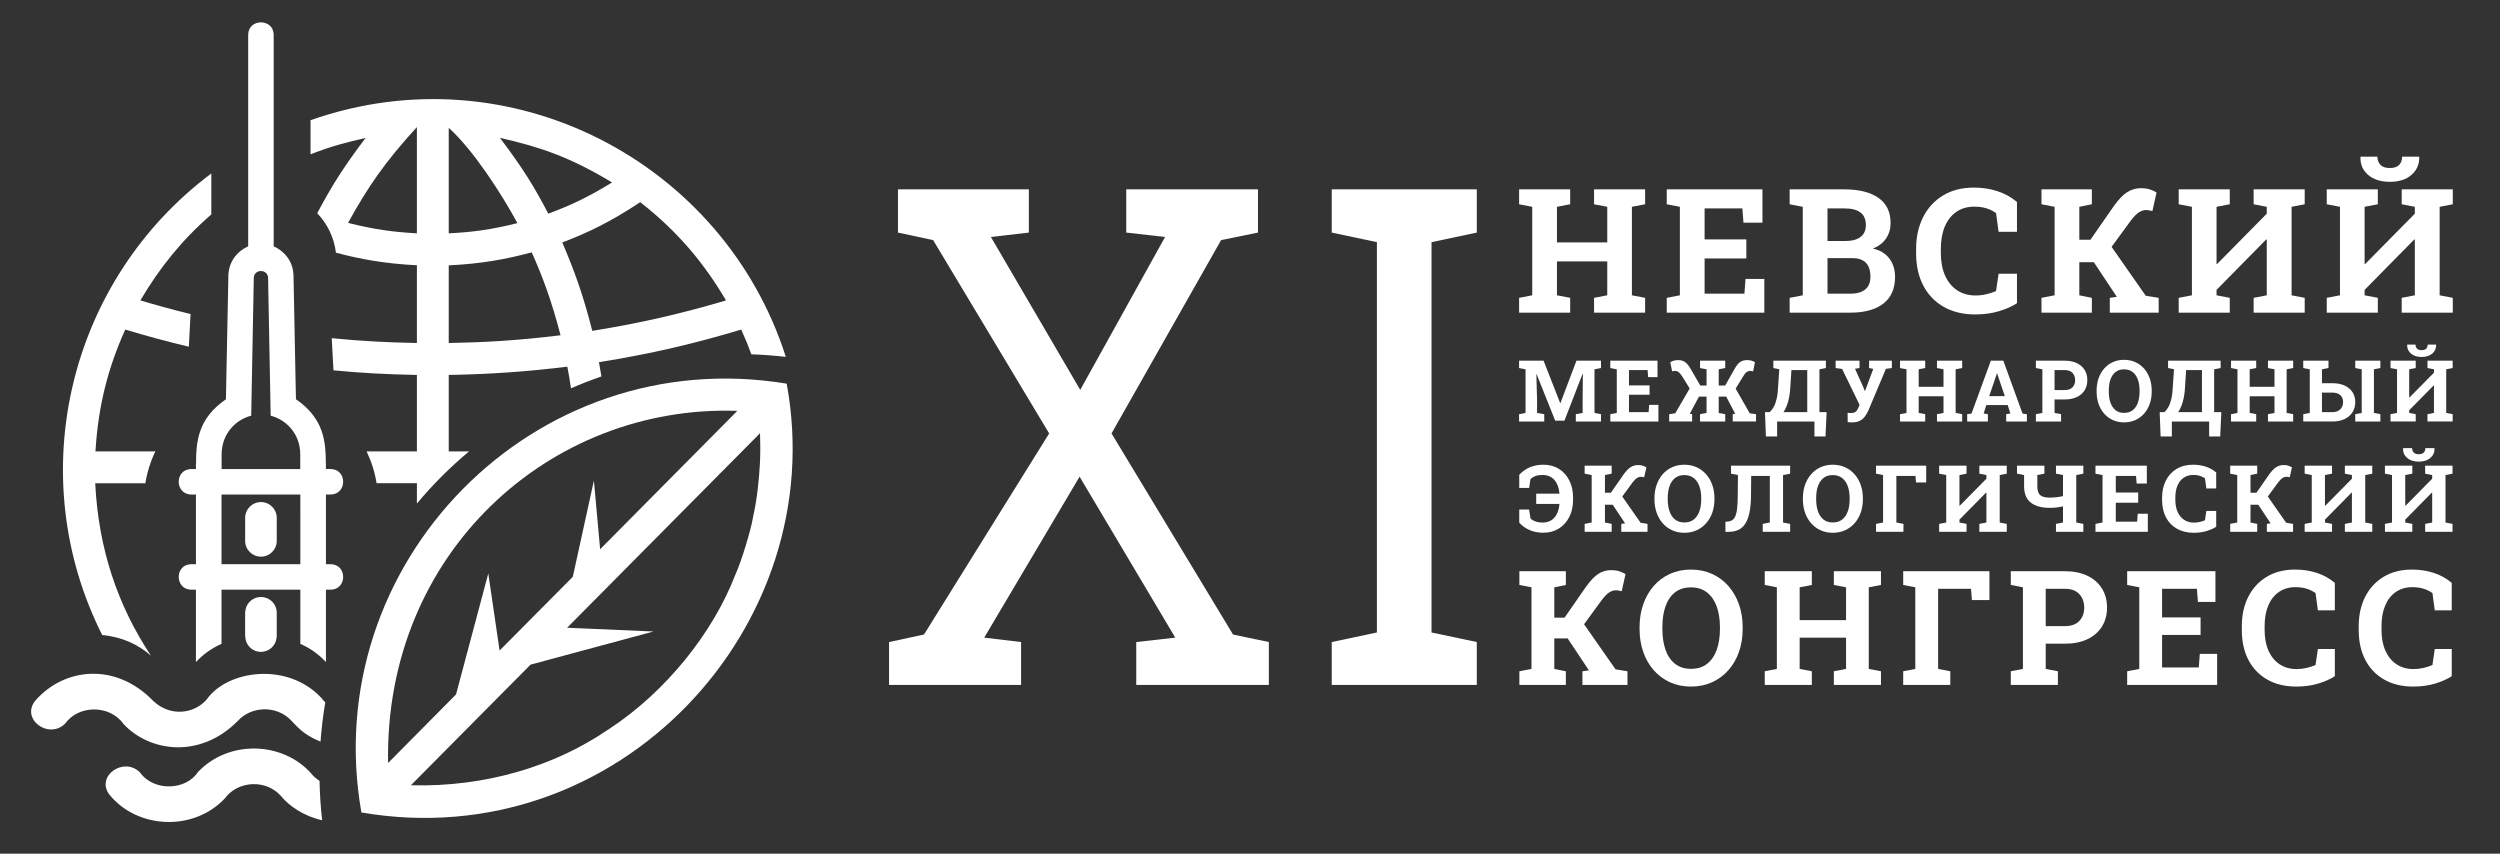
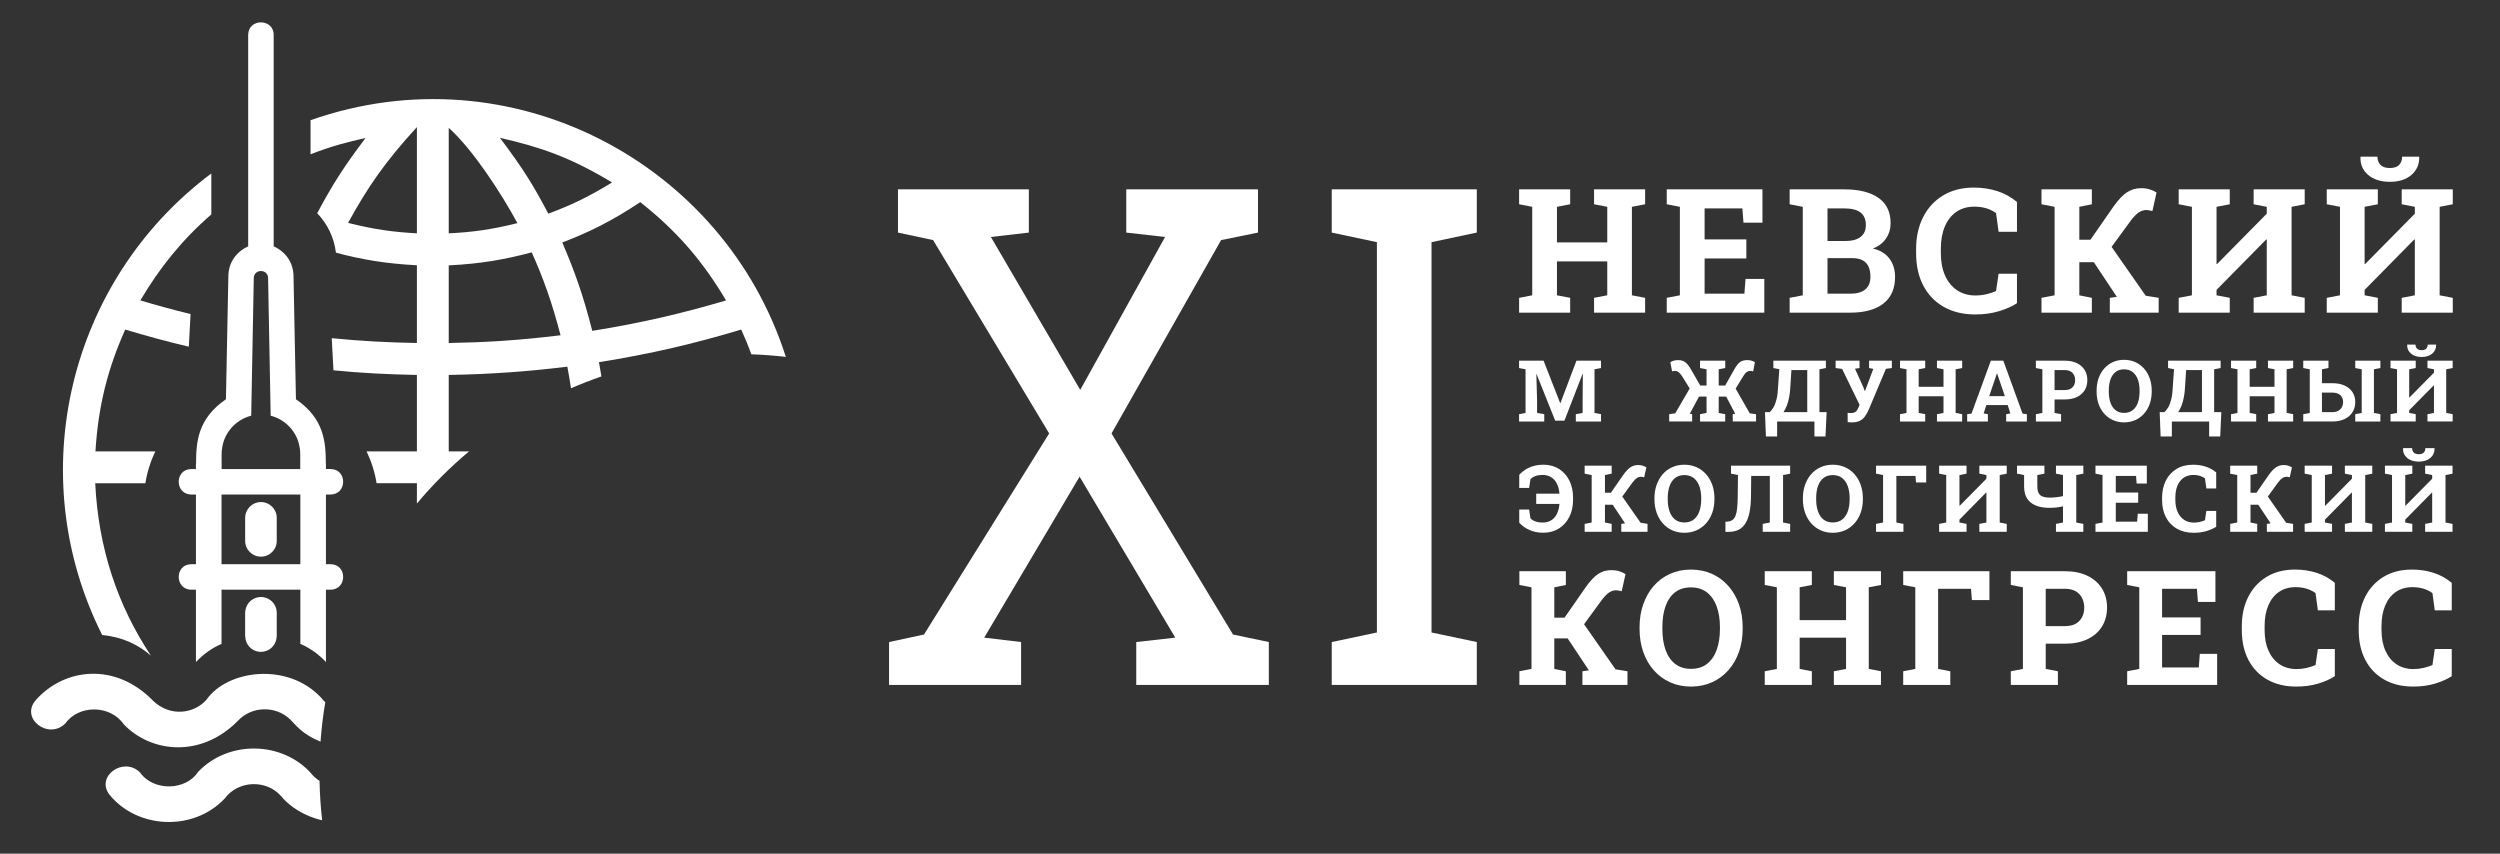
<svg xmlns="http://www.w3.org/2000/svg" viewBox="0 0 309.92 105.827" height="105.827" width="309.92" xml:space="preserve" id="svg2" version="1.1">
  <rect x="0" y="0" width="309.92" height="105.827" fill="#333333" stroke="none" />
  <defs id="defs6" />
  <g transform="matrix(1.333,0,0,-1.333,0,105.827)" id="g10">
    <g transform="scale(0.1)" id="g12">
      <path id="path14" style="fill:#ffffff;fill-opacity:1;fill-rule:nonzero;stroke:none" d="m 140.352,184.137 c -30.981,46.707 -48.805,99.586 -51.805,160.336 h 46.641 c 1.628,10.261 4.746,20.211 9.296,29.652 H 88.762 c 2.688,43.426 11.851,77.91 27.715,113.293 19.699,-5.922 38.343,-11.027 59.128,-15.953 l 1.614,30.355 c -18,4.383 -32.153,8.368 -46.692,12.711 17.957,30.352 38.539,56.133 65.996,79.965 v 38.086 C 63.418,532.906 20.293,351.844 95.059,203.309 c 18.613,-1.668 34.015,-9.157 45.293,-19.172" />
      <path id="path16" style="fill:#ffffff;fill-opacity:1;fill-rule:nonzero;stroke:none" d="m 550.813,486.203 c -8.598,33.899 -16.797,56.301 -27.899,82.199 24.699,9.403 46.102,19.903 72.5,37.5 35.699,-28 59.5,-57.097 79.801,-91.398 -39.602,-11.699 -77.102,-20.699 -124.402,-28.301 z M 417.316,474.902 v 72.2 c 30.098,1.503 52.399,5.5 77.2,12.101 10.699,-24 18.597,-45.598 26.797,-77.101 -40.5,-4.899 -69.899,-6.598 -103.997,-7.2 z m 0,200.102 c 22.399,-20.102 48.598,-60.402 63.899,-88.602 -25,-6.199 -42,-8.398 -63.899,-9.5 z m 151.899,-50.801 c -23.102,-14.101 -38.602,-21.301 -59.301,-29 -12.898,24.602 -22.898,41.301 -45,70.5 37.102,-8.398 65.301,-17.898 104.301,-41.5 z m -181.5,-47.301 c -21.699,1.2 -38.801,3.403 -64,9.703 18,32.899 34.301,56.7 64,89.098 z m -98.902,105.2 v -31.7 c 20.402,8 35.101,11.5 51.203,15.2 -19,-25.098 -30.5,-42.598 -45,-70 9.398,-9.797 15.699,-22.5 17.398,-36.7 23.801,-6.3 45.899,-10.199 75.301,-11.699 v -72.301 c -26.699,0.5 -51.402,1.703 -79.199,4.5 l 1.597,-29.898 c 26.2,-2.602 51.301,-3.801 77.602,-4.301 v -71.098 h -46.801 c 4.5,-9.402 7.699,-19.402 9.301,-29.601 h 37.5 v -18.902 c 14.601,17.5 30.898,33.8 48.5,48.503 h -18.899 v 71.098 c 40.2,0.699 74.7,3.301 110.297,7.699 1.301,-6.699 2.301,-12.898 3.403,-20.097 9.199,4 18.699,7.699 28.3,11 -0.601,3.699 -1.3,7.5 -2.3,13.297 47.597,7.5 89.5,17.402 132.3,30.3 3.297,-7.3 6.2,-14.097 9.399,-23 10.898,-0.398 21.699,-1.199 32.098,-2.398 -57.7,180.898 -255.797,285.598 -442,220.098" />
      <path id="path18" style="fill:#ffffff;fill-opacity:1;fill-rule:nonzero;stroke:none" d="m 298.742,144.961 c -31.383,33.664 -87.476,25.805 -106.594,-1.672 -11.625,-13.246 -33.765,-16.375 -49.773,-1.133 -35.172,36.239 -82.574,30.512 -109.121,0.645 -14.809,-17.188 11.902,-37.254 27.43,-21.746 12.387,17.39 41.582,17.648 54.289,-0.606 24.523,-25.926 71.097,-32.492 106.316,3.133 12.324,13.398 34.746,14.559 48.547,1.273 5.594,-5.589 11.5,-13.984 28.25,-20.656 0.891,12.16 2.363,24.457 4.414,36.625 -1.445,1.328 -2.551,2.438 -3.758,4.137" />
      <path id="path20" style="fill:#ffffff;fill-opacity:1;fill-rule:nonzero;stroke:none" d="m 208.957,51.242 c 12.406,16.922 38.449,18 52.352,2.402 7.589,-9.539 21.961,-19.02 38.293,-22.547 -1.387,12.105 -2.207,24.395 -2.442,36.613 -3.41,2.125 -6.648,5.301 -7.793,6.926 C 263.094,104.199 212.98,106.313 184.082,75.902 173.098,58.891 143.129,57.441 130.098,75.606 115.102,90.477 89.066,72.277 101.516,55.215 127.414,22.84 179.793,20.379 208.957,51.242" />
      <path id="path22" style="fill:#ffffff;fill-opacity:1;fill-rule:nonzero;stroke:none" d="m 257.359,312.293 v -21.391 c 0,-8.136 -6.554,-14.687 -14.679,-14.691 0.004,0 0.008,-0.004 0.011,-0.004 8.141,0 14.696,6.555 14.696,14.695 v 21.391 c 0,8.086 -6.555,14.676 -14.696,14.676 -0.003,0 -0.007,0 -0.011,0 8.125,-0.008 14.679,-6.594 14.679,-14.676" />
      <path id="path24" style="fill:#ffffff;fill-opacity:1;fill-rule:nonzero;stroke:none" d="m 228.891,197.676 c 0.074,-0.199 0.047,-0.43 0.125,-0.625 0.582,-1.586 1.464,-3.031 2.586,-4.274 2.64,-3.156 6.636,-5.105 11.074,-5.105 7.418,0 13.469,5.48 14.476,12.621 0.004,0.008 0.008,0.016 0.008,0.023 0.055,0.231 0.039,0.477 0.067,0.711 0.043,0.446 0.132,0.875 0.132,1.332 v 0.118 c 0.004,0.054 0.016,0.105 0.016,0.16 v 21.379 c 0,4.601 -2.121,8.707 -5.441,11.418 -2.536,2.027 -5.77,3.277 -9.258,3.277 -3.485,0 -6.719,-1.25 -9.254,-3.277 -2.637,-2.153 -4.461,-5.204 -5.121,-8.664 -0.078,-0.364 -0.078,-0.75 -0.129,-1.122 -0.063,-0.543 -0.188,-1.07 -0.188,-1.632 v -0.219 c 0,-0.02 -0.004,-0.035 -0.004,-0.055 v -21.383 c 0,-0.339 0.165,-0.636 0.192,-0.972 0.094,-0.996 0.172,-2.004 0.43,-2.934 0.093,-0.262 0.195,-0.519 0.289,-0.777" />
      <path id="path26" style="fill:#ffffff;fill-opacity:1;fill-rule:nonzero;stroke:none" d="m 242.668,276.207 c 0.004,0 0.008,0.004 0.012,0.004 -8.121,0.004 -14.68,6.555 -14.68,14.691 v 21.391 c 0,8.082 6.559,14.668 14.68,14.676 -0.004,0 -0.008,0 -0.012,0 -8.125,0 -14.688,-6.59 -14.688,-14.676 v -21.391 c 0,-8.14 6.563,-14.695 14.688,-14.695" />
      <path id="path28" style="fill:#ffffff;fill-opacity:1;fill-rule:nonzero;stroke:none" d="m 228,312.293 v -21.391 c 0,-8.136 6.559,-14.687 14.68,-14.691 8.125,0.004 14.679,6.555 14.679,14.691 v 21.391 c 0,8.082 -6.554,14.668 -14.679,14.676 C 234.559,326.961 228,320.375 228,312.293" />
-       <path id="path30" style="fill:#ffffff;fill-opacity:1;fill-rule:nonzero;stroke:none" d="m 706.715,362.703 c -0.902,-15.601 -2.602,-32.601 -6.199,-48.801 0,-0.297 -0.203,-0.898 -0.301,-1.5 -1.902,-11.597 -10.699,-40.597 -16.199,-52.597 0,0 -0.102,-0.5 -0.403,-1 -20.3,-52.5 -63.5,-107.801 -117.5,-143.102 -0.3,-0.301 -0.898,-0.601 -1.297,-0.801 C 516.613,82.004 452.316,61.703 382.113,63.605 l 111.301,112.2 114.301,30.8 -80.301,3.497 179.402,180.902 c 0.2,-8.5 0.5,-16.899 -0.101,-28.301 z m -21,49.102 -127.602,-128.703 -5.797,63.8 -19.601,-89.398 -68.102,-68.602 -10.5,71.7 -30,-112.5 -63.199,-63.797 c -3.5,195.597 150.801,333.5 324.801,327.5 z m 45.898,25.297 C 495.813,476.004 295.414,269.105 336.113,38.305 575.215,-2.695 773.215,211.902 731.613,437.102" />
      <path id="path32" style="fill:#ffffff;fill-opacity:1;fill-rule:nonzero;stroke:none" d="m 271.223,34.406 c 0,0 0.031,0.031 0.058,0.031 0,0.035 -0.027,0.078 -0.058,0.105 v -0.137" />
-       <path id="path34" style="fill:#ffffff;fill-opacity:1;fill-rule:nonzero;stroke:none" d="m 257.504,48.617 c 0.043,0.027 0.07,0.062 0.101,0.062 h -0.199 c 0.032,0 0.063,-0.035 0.098,-0.062" />
      <path id="path36" style="fill:#ffffff;fill-opacity:1;fill-rule:nonzero;stroke:none" d="m 279.328,269.203 h -73.312 v 49.442 c 0,0 0,0 0.004,0 v 15.359 h 36.652 36.652 v -15.359 c 0.004,0 0.004,0 0.004,0 z m -72.715,108.301 c 2.102,14.398 12.903,26.199 27,29.801 0,0 2.403,127.5 2.403,127.898 0,4.414 3.32,6.621 6.656,6.641 3.336,-0.02 6.656,-2.227 6.656,-6.641 0,-0.398 2.402,-127.898 2.402,-127.898 14.098,-3.602 24.899,-15.403 27,-29.801 0.692,-3.004 0.5,-8.324 0.5,-19.801 h -36.558 -36.559 c 0,11.477 -0.191,16.797 0.5,19.801 z M 307.328,269.203 h -4.199 v 64.801 h 4.199 c 0,0 0,0 0.004,0 15.68,0.008 15.801,23.699 -0.008,23.699 h -0.094 -4.109 v 4.813 c -0.031,0.007 -0.066,0.011 -0.098,0.019 -0.066,20.457 -1.488,41.918 -27.793,60.067 l -2.3,116.203 c -1.266,19.019 -17.399,25.519 -18.403,25.996 v 196.601 c 0,7.805 -5.922,11.692 -11.855,11.7 -5.938,-0.008 -11.859,-3.895 -11.859,-11.7 V 564.801 c -1,-0.477 -17.133,-6.977 -18.399,-25.996 l -2.301,-116.203 c -26.304,-18.149 -27.726,-39.61 -27.793,-60.067 -0.035,-0.008 -0.066,-0.012 -0.101,-0.019 v -4.813 h -4.106 -0.093 c -15.809,0 -15.692,-23.691 -0.008,-23.699 0,0 0,0 0.004,0 h 0.004 4.195 v -64.801 h -4.199 c -15.813,0 -15.696,-23.699 0,-23.699 h 4.199 v -67.301 c 6.699,7.199 14.801,13 23.801,16.899 v 50.402 h 36.656 36.656 v -50.402 c 9,-3.899 17.102,-9.7 23.801,-16.899 v 67.301 h 4.199 c 15.692,0 15.813,23.699 0,23.699" />
      <path id="path38" style="fill:#ffffff;fill-opacity:1;fill-rule:nonzero;stroke:none" d="m 1146.71,203.805 -113,187 101.9,179.797 34.31,7 v 40.203 h -122.5 v -40.203 l 36.09,-4.098 -78.9,-142.199 -83.094,142.199 35.3,4.098 v 40.203 H 835.113 v -40.203 l 32.7,-7 107.902,-179.797 -116.399,-187 -32.5,-7 v -39.903 h 122.797 v 39.903 l -34.3,4.097 88.697,149.7 89,-149.7 -36.3,-4.097 v -39.903 h 123.3 v 39.903 l -33.3,7" />
      <path id="path40" style="fill:#ffffff;fill-opacity:1;fill-rule:nonzero;stroke:none" d="m 1373.41,577.602 v 40.203 h -134.9 v -40.203 l 42,-8.899 v -363 l -42,-8.898 v -39.903 h 134.9 v 39.903 l -42.1,8.898 v 363 l 42.1,8.899" />
      <path id="path42" style="fill:#ffffff;fill-opacity:1;fill-rule:nonzero;stroke:none" d="m 1413.01,156.922 v 12.707 l 11.26,2.18 v 75.902 l -11.26,2.18 v 12.781 h 43.22 v -12.781 l -10.75,-2.18 v -28.258 h 9.51 L 1474.83,248 c 4.21,5.906 8.1,10 11.69,12.273 3.58,2.278 7.58,3.415 11.98,3.415 2.72,0 5.15,-0.336 7.31,-1.016 2.14,-0.68 4.13,-1.57 5.91,-2.684 l -3.55,-15.91 c -1.02,0.246 -1.95,0.449 -2.8,0.617 -0.85,0.168 -1.68,0.254 -2.5,0.254 -2.09,0 -4.14,-0.625 -6.15,-1.886 -2.01,-1.258 -4.34,-3.61 -7.01,-7.047 l -16.55,-22.661 29.27,-41.91 11.11,-1.816 v -12.707 h -41.9 v 12.707 l 6.02,0.875 -0.15,0.215 -19.61,29.492 h -12.42 v -28.402 l 10.75,-2.18 v -12.707 h -43.22" />
      <path id="path44" style="fill:#ffffff;fill-opacity:1;fill-rule:nonzero;stroke:none" d="m 1572.57,171.883 c 6.01,0 11,1.551 14.96,4.648 3.98,3.098 6.97,7.43 8.98,13 2.01,5.567 3.02,12.059 3.02,19.465 v 1.742 c 0,7.317 -1.03,13.742 -3.06,19.289 -2.03,5.539 -5.05,9.864 -9.04,12.961 -4,3.098 -8.97,4.649 -14.93,4.649 -5.9,0 -10.82,-1.535 -14.74,-4.614 -3.93,-3.074 -6.87,-7.371 -8.83,-12.89 -1.95,-5.516 -2.94,-11.981 -2.94,-19.395 v -1.742 c 0,-7.406 0.99,-13.898 2.94,-19.465 1.96,-5.57 4.92,-9.902 8.87,-13 3.94,-3.097 8.86,-4.648 14.77,-4.648 z m 0,-16.485 c -7.12,0 -13.6,1.329 -19.46,3.993 -5.86,2.66 -10.91,6.402 -15.15,11.222 -4.24,4.817 -7.49,10.481 -9.76,16.996 -2.28,6.508 -3.42,13.641 -3.42,21.387 v 1.602 c 0,7.695 1.14,14.804 3.42,21.312 2.27,6.516 5.52,12.192 9.73,17.035 4.21,4.84 9.25,8.594 15.11,11.258 5.86,2.664 12.35,3.992 19.46,3.992 7.17,0 13.71,-1.328 19.61,-3.992 5.91,-2.664 11,-6.418 15.26,-11.258 4.26,-4.843 7.54,-10.519 9.84,-17.035 2.3,-6.508 3.45,-13.617 3.45,-21.312 v -1.602 c 0,-7.746 -1.15,-14.879 -3.45,-21.387 -2.3,-6.515 -5.58,-12.179 -9.84,-16.996 -4.26,-4.82 -9.34,-8.562 -15.22,-11.222 -5.89,-2.664 -12.41,-3.993 -19.58,-3.993" />
      <path id="path46" style="fill:#ffffff;fill-opacity:1;fill-rule:nonzero;stroke:none" d="m 1641.2,156.922 v 12.707 l 11.26,2.18 v 75.902 l -11.26,2.18 v 12.781 h 43.79 v -12.781 l -11.32,-2.18 v -30.508 h 43.14 v 30.508 l -11.33,2.18 v 12.781 h 11.33 21.13 11.34 v -12.781 l -11.34,-2.18 v -75.902 l 11.34,-2.18 v -12.707 h -43.8 v 12.707 l 11.33,2.18 v 29.05 h -43.14 v -29.05 l 11.32,-2.18 v -12.707 h -43.79" />
      <path id="path48" style="fill:#ffffff;fill-opacity:1;fill-rule:nonzero;stroke:none" d="m 1769.97,156.922 v 12.707 l 11.25,2.18 v 75.902 l -11.25,2.18 v 12.781 h 80.18 v -26.801 h -16.27 l -0.87,10.457 h -30.57 v -74.519 l 11.32,-2.18 v -12.707 h -43.79" />
      <path id="path50" style="fill:#ffffff;fill-opacity:1;fill-rule:nonzero;stroke:none" d="m 1902.5,211.613 h 17.88 c 5.9,0 10.37,1.606 13.39,4.828 3.03,3.219 4.54,7.325 4.54,12.309 0,5.09 -1.51,9.289 -4.54,12.605 -3.02,3.313 -7.49,4.973 -13.39,4.973 h -17.88 z m -32.47,-54.691 v 12.707 l 11.26,2.18 v 75.902 l -11.26,2.18 v 12.781 h 11.26 39.09 c 8.08,0 15.05,-1.414 20.91,-4.246 5.86,-2.832 10.36,-6.785 13.51,-11.844 3.14,-5.059 4.73,-10.957 4.73,-17.684 0,-6.73 -1.59,-12.628 -4.73,-17.687 -3.15,-5.059 -7.65,-8.984 -13.51,-11.766 -5.86,-2.785 -12.83,-4.175 -20.91,-4.175 h -17.88 v -23.461 l 11.33,-2.18 v -12.707 h -43.8" />
      <path id="path52" style="fill:#ffffff;fill-opacity:1;fill-rule:nonzero;stroke:none" d="m 1978.25,156.922 v 12.707 l 11.26,2.18 v 75.902 l -11.26,2.18 v 12.781 h 82.08 v -28.543 h -16.27 l -0.95,12.199 h -32.39 v -26.582 h 35.81 v -16.34 h -35.81 v -30.215 h 34.14 l 0.94,12.637 h 16.12 v -28.906 h -83.67" />
      <path id="path54" style="fill:#ffffff;fill-opacity:1;fill-rule:nonzero;stroke:none" d="m 2135.49,155.398 c -10.27,0 -19.2,2.137 -26.8,6.426 -7.6,4.285 -13.47,10.36 -17.61,18.231 -4.14,7.867 -6.21,17.179 -6.21,27.925 v 3.559 c 0,10.266 1.99,19.356 5.98,27.277 4,7.914 9.7,14.125 17.11,18.625 7.41,4.504 16.22,6.754 26.44,6.754 7.17,0 13.89,-1.015 20.16,-3.047 6.26,-2.035 11.87,-5.136 16.81,-9.296 v -25.567 h -15.76 l -2.18,16.051 c -1.6,1.16 -3.34,2.152 -5.23,2.977 -1.89,0.82 -3.94,1.453 -6.14,1.89 -2.2,0.434 -4.59,0.656 -7.15,0.656 -6.01,0 -11.17,-1.48 -15.47,-4.433 -4.31,-2.957 -7.62,-7.129 -9.91,-12.531 -2.31,-5.399 -3.46,-11.801 -3.46,-19.207 v -3.708 c 0,-7.406 1.21,-13.824 3.63,-19.25 2.42,-5.417 5.86,-9.621 10.31,-12.601 4.47,-2.973 9.74,-4.461 15.84,-4.461 3.05,0 6.12,0.344 9.19,1.047 3.08,0.703 5.87,1.613 8.39,2.726 l 2.18,14.887 h 15.76 v -25.273 c -4.12,-2.711 -9.25,-5 -15.4,-6.864 -6.15,-1.863 -12.98,-2.793 -20.48,-2.793" />
      <path id="path56" style="fill:#ffffff;fill-opacity:1;fill-rule:nonzero;stroke:none" d="m 2244.21,155.398 c -10.27,0 -19.2,2.137 -26.8,6.426 -7.6,4.285 -13.47,10.36 -17.61,18.231 -4.14,7.867 -6.21,17.179 -6.21,27.925 v 3.559 c 0,10.266 1.99,19.356 5.98,27.277 4,7.914 9.7,14.125 17.11,18.625 7.41,4.504 16.22,6.754 26.44,6.754 7.17,0 13.89,-1.015 20.16,-3.047 6.27,-2.035 11.87,-5.136 16.81,-9.296 v -25.567 h -15.76 l -2.18,16.051 c -1.6,1.16 -3.34,2.152 -5.23,2.977 -1.89,0.82 -3.94,1.453 -6.13,1.89 -2.21,0.434 -4.59,0.656 -7.16,0.656 -6.01,0 -11.16,-1.48 -15.47,-4.433 -4.31,-2.957 -7.62,-7.129 -9.91,-12.531 -2.31,-5.399 -3.46,-11.801 -3.46,-19.207 v -3.708 c 0,-7.406 1.21,-13.824 3.63,-19.25 2.42,-5.417 5.86,-9.621 10.31,-12.601 4.47,-2.973 9.74,-4.461 15.84,-4.461 3.05,0 6.12,0.344 9.19,1.047 3.08,0.703 5.87,1.613 8.39,2.726 l 2.18,14.887 h 15.76 v -25.273 c -4.12,-2.711 -9.25,-5 -15.4,-6.864 -6.15,-1.863 -12.98,-2.793 -20.48,-2.793" />
      <path id="path58" style="fill:#ffffff;fill-opacity:1;fill-rule:nonzero;stroke:none" d="m 1412.76,503.125 v 13.785 l 12.21,2.363 v 82.301 l -12.21,2.364 v 13.855 h 47.49 v -13.855 l -12.29,-2.364 v -33.082 h 46.78 v 33.082 l -12.28,2.364 v 13.855 h 12.28 22.92 12.29 v -13.855 l -12.29,-2.364 v -82.301 l 12.29,-2.363 v -13.785 h -47.49 v 13.785 l 12.28,2.363 v 31.5 h -46.78 v -31.5 l 12.29,-2.363 v -13.785 h -47.49" />
      <path id="path60" style="fill:#ffffff;fill-opacity:1;fill-rule:nonzero;stroke:none" d="m 1550.06,503.125 v 13.785 l 12.21,2.363 v 82.301 l -12.21,2.364 v 13.855 h 89 v -30.949 h -17.65 l -1.02,13.23 h -35.12 V 571.25 h 38.82 v -17.719 h -38.82 v -32.765 h 37.01 l 1.03,13.703 h 17.48 v -31.344 h -90.73" />
      <path id="path62" style="fill:#ffffff;fill-opacity:1;fill-rule:nonzero;stroke:none" d="m 1699.56,520.766 h 21.19 c 6.09,0 10.73,1.324 13.93,3.976 3.21,2.653 4.81,6.578 4.81,11.778 0,3.781 -0.61,6.953 -1.81,9.527 -1.21,2.57 -3.06,4.516 -5.56,5.828 -2.49,1.313 -5.7,1.969 -9.65,1.969 h -22.91 z m 0,48.988 h 16.54 c 6.14,0 10.87,1.258 14.18,3.781 3.3,2.52 4.96,6.192 4.96,11.028 0,5.3 -1.67,9.21 -5,11.734 -3.34,2.516 -8.31,3.777 -14.93,3.777 h -15.75 z m -35.2,-66.629 v 13.785 l 12.21,2.363 v 82.301 l -12.21,2.364 v 13.855 h 12.21 38.74 c 13.49,0 24.02,-2.625 31.58,-7.875 7.57,-5.25 11.35,-13.102 11.35,-23.543 0,-5.309 -1.41,-10.047 -4.22,-14.223 -2.8,-4.172 -6.89,-7.308 -12.25,-9.406 4.57,-0.996 8.39,-2.762 11.47,-5.277 3.06,-2.524 5.36,-5.578 6.88,-9.176 1.52,-3.594 2.29,-7.52 2.29,-11.773 0,-10.977 -3.63,-19.282 -10.87,-24.926 -7.25,-5.645 -17.51,-8.469 -30.79,-8.469 h -56.39" />
      <path id="path64" style="fill:#ffffff;fill-opacity:1;fill-rule:nonzero;stroke:none" d="m 1836.86,501.469 c -11.12,0 -20.81,2.328 -29.05,6.972 -8.25,4.645 -14.61,11.239 -19.1,19.77 -4.5,8.527 -6.74,18.625 -6.74,30.281 v 3.856 c 0,11.132 2.17,20.992 6.5,29.578 4.33,8.582 10.51,15.316 18.55,20.199 8.03,4.883 17.58,7.324 28.66,7.324 7.77,0 15.06,-1.105 21.85,-3.304 6.81,-2.207 12.88,-5.567 18.24,-10.086 v -27.723 h -17.09 l -2.37,17.406 c -1.73,1.262 -3.62,2.336 -5.66,3.227 -2.05,0.894 -4.27,1.578 -6.66,2.051 -2.38,0.476 -4.97,0.71 -7.76,0.71 -6.51,0 -12.09,-1.601 -16.77,-4.804 -4.67,-3.203 -8.25,-7.731 -10.75,-13.586 -2.49,-5.856 -3.74,-12.797 -3.74,-20.828 v -4.02 c 0,-8.031 1.31,-14.988 3.93,-20.867 2.63,-5.887 6.36,-10.437 11.19,-13.668 4.83,-3.23 10.55,-4.844 17.17,-4.844 3.3,0 6.62,0.379 9.96,1.141 3.33,0.762 6.37,1.746 9.09,2.957 l 2.37,16.141 h 17.09 v -27.407 c -4.47,-2.941 -10.03,-5.422 -16.69,-7.441 -6.67,-2.024 -14.08,-3.035 -22.22,-3.035" />
      <path id="path66" style="fill:#ffffff;fill-opacity:1;fill-rule:nonzero;stroke:none" d="m 1898.56,503.125 v 13.785 l 12.21,2.363 v 82.301 l -12.21,2.364 v 13.855 h 46.85 v -13.855 l -11.65,-2.364 v -30.64 h 10.32 l 21.5,30.953 c 4.56,6.406 8.79,10.84 12.68,13.308 3.88,2.465 8.21,3.703 12.99,3.703 2.94,0 5.58,-0.367 7.91,-1.105 2.34,-0.73 4.49,-1.703 6.42,-2.914 l -3.86,-17.246 c -1.1,0.262 -2.11,0.484 -3.02,0.668 -0.92,0.187 -1.83,0.281 -2.72,0.281 -2.26,0 -4.48,-0.687 -6.66,-2.055 -2.18,-1.359 -4.71,-3.91 -7.6,-7.636 l -17.96,-24.575 31.74,-45.437 12.05,-1.969 v -13.785 h -45.44 v 13.785 l 6.54,0.942 -0.16,0.242 -21.26,31.969 h -13.47 v -30.79 l 11.65,-2.363 v -13.785 h -46.85" />
      <path id="path68" style="fill:#ffffff;fill-opacity:1;fill-rule:nonzero;stroke:none" d="m 2026.17,503.125 v 13.785 l 12.29,2.363 v 82.301 l -12.29,2.364 v 13.855 h 12.29 22.91 12.29 v -13.855 l -12.29,-2.364 v -53.086 l 0.48,-0.156 46.23,46.859 v 6.383 l -12.21,2.364 v 13.855 h 12.21 23.08 12.2 v -13.855 l -12.2,-2.364 v -82.301 l 12.2,-2.363 v -13.785 h -47.49 v 13.785 l 12.21,2.363 v 51.821 l -0.48,0.156 -46.23,-46.937 v -5.04 l 12.29,-2.363 v -13.785 h -47.49" />
      <path id="path70" style="fill:#ffffff;fill-opacity:1;fill-rule:nonzero;stroke:none" d="m 2222.54,624.805 c -8.45,0 -15.17,2.14 -20.16,6.418 -4.99,4.281 -7.38,9.781 -7.17,16.496 l 0.16,0.476 h 15.59 c 0,-3.047 0.94,-5.566 2.79,-7.558 1.87,-2 4.8,-2.996 8.79,-2.996 3.94,0 6.82,0.972 8.67,2.918 1.83,1.937 2.75,4.488 2.75,7.636 h 15.75 l 0.16,-0.476 c 0.1,-6.715 -2.32,-12.215 -7.25,-16.496 -4.93,-4.278 -11.63,-6.418 -20.08,-6.418 z m -58.68,-121.68 v 13.785 l 12.3,2.363 v 82.301 l -12.3,2.364 v 13.855 h 12.3 22.91 12.28 v -13.855 l -12.28,-2.364 v -53.086 l 0.48,-0.156 46.23,46.859 v 6.383 l -12.21,2.364 v 13.855 h 12.21 23.07 12.21 v -13.855 l -12.21,-2.364 v -82.301 l 12.21,-2.363 v -13.785 h -47.49 v 13.785 l 12.21,2.363 v 51.821 l -0.48,0.156 -46.23,-46.937 v -5.04 l 12.28,-2.363 v -13.785 h -47.49" />
      <path id="path72" style="fill:#ffffff;fill-opacity:1;fill-rule:nonzero;stroke:none" d="m 1412.73,401.91 v 6.797 l 6.01,1.168 v 40.586 l -6.01,1.164 v 6.836 h 6.01 16.78 l 15.42,-39.422 h 0.24 l 14.91,39.422 h 22.84 v -6.836 l -6.06,-1.164 v -40.586 l 6.06,-1.168 v -6.797 h -23.43 v 6.797 l 6.34,1.168 v 10.836 l 0.2,25.516 -0.24,0.039 -16.89,-43.578 h -8.59 l -17.28,43.226 -0.24,-0.039 0.67,-24.004 v -11.996 l 6.68,-1.168 v -6.797 h -23.42" />
-       <path id="path74" style="fill:#ffffff;fill-opacity:1;fill-rule:nonzero;stroke:none" d="m 1497.58,401.91 v 6.797 l 6.02,1.168 v 40.586 l -6.02,1.164 v 6.836 h 43.89 v -15.266 h -8.7 l -0.51,6.524 h -17.32 v -14.215 h 19.15 v -8.734 h -19.15 v -16.157 h 18.26 l 0.5,6.758 h 8.62 V 401.91 h -44.74" />
      <path id="path76" style="fill:#ffffff;fill-opacity:1;fill-rule:nonzero;stroke:none" d="m 1552.33,401.91 v 6.797 l 5.63,0.816 13.44,23.11 -7.19,11.574 c -1.27,1.836 -2.37,3.094 -3.32,3.766 -0.94,0.672 -1.96,1.007 -3.04,1.007 -0.47,0 -0.94,-0.042 -1.4,-0.136 -0.47,-0.086 -0.94,-0.199 -1.41,-0.324 l -1.67,8.503 c 0.91,0.594 1.97,1.075 3.18,1.438 1.2,0.359 2.58,0.539 4.13,0.539 1.76,0 3.29,-0.262 4.58,-0.793 1.3,-0.527 2.51,-1.402 3.63,-2.625 1.13,-1.215 2.32,-2.871 3.56,-4.969 l 8.77,-15.265 h 5.87 v 15.113 l -6.06,1.164 v 6.836 h 23.42 v -6.836 l -6.06,-1.164 v -15.113 h 6.02 l 8.62,15.265 c 1.74,3.16 3.47,5.348 5.21,6.567 1.73,1.215 3.92,1.82 6.56,1.82 1.55,0 2.91,-0.168 4.08,-0.52 1.16,-0.351 2.23,-0.835 3.18,-1.457 l -1.63,-8.503 c -0.44,0.125 -0.89,0.238 -1.35,0.324 -0.47,0.094 -0.95,0.136 -1.44,0.136 -1.01,0 -2.04,-0.32 -3.08,-0.968 -1.03,-0.645 -2.11,-1.914 -3.26,-3.805 l -7.17,-11.73 13.12,-22.954 5.86,-0.816 v -6.797 h -21.67 v 6.797 l 2.29,0.426 -0.07,0.117 -8.31,15.813 h -6.96 v -15.188 l 6.06,-1.168 v -6.797 h -23.42 v 6.797 l 6.06,1.168 v 15.188 h -7.03 l -8.46,-15.735 -0.08,-0.195 2.17,-0.426 v -6.797 h -21.36" />
      <path id="path78" style="fill:#ffffff;fill-opacity:1;fill-rule:nonzero;stroke:none" d="m 1658.63,410.613 h 22.1 v 39.106 H 1666 l -0.93,-14.41 c -0.15,-3.801 -0.51,-7.227 -1.06,-10.266 -0.56,-3.051 -1.29,-5.758 -2.2,-8.141 -0.91,-2.382 -1.97,-4.476 -3.18,-6.289 z m -16.35,-22.609 -0.86,22.609 h 4.35 c 1.34,1.16 2.59,2.75 3.73,4.754 1.14,2.008 2.08,4.625 2.82,7.848 0.73,3.223 1.19,7.258 1.38,12.094 l 1.04,15.226 -5.52,1.09 v 6.836 h 48.86 v -6.836 l -6.02,-1.164 v -39.848 h 6.68 l -1.04,-22.609 h -10.29 v 13.906 h -34.69 v -13.906 h -10.44" />
      <path id="path80" style="fill:#ffffff;fill-opacity:1;fill-rule:nonzero;stroke:none" d="m 1722.39,401.098 c -0.65,0 -1.38,0.023 -2.2,0.078 -0.81,0.051 -1.43,0.09 -1.85,0.117 l -0.07,8.656 c 0.29,-0.051 0.78,-0.09 1.48,-0.113 0.69,-0.027 1.23,-0.039 1.59,-0.039 2.04,0 3.58,0.449 4.6,1.359 1.03,0.907 1.89,2.278 2.58,4.114 l 0.86,2.14 -16.23,33.399 -6.03,0.816 v 6.836 h 22.22 v -6.836 l -4.2,-0.66 7.74,-17.168 1.35,-3.496 h 0.24 l 7.68,20.547 -3.91,0.777 v 6.836 h 21.16 v -6.836 l -5.52,-0.738 -16.11,-38.258 c -1.09,-2.461 -2.3,-4.551 -3.62,-6.27 -1.31,-1.722 -2.92,-3.031 -4.79,-3.925 -1.88,-0.895 -4.2,-1.336 -6.97,-1.336" />
      <path id="path82" style="fill:#ffffff;fill-opacity:1;fill-rule:nonzero;stroke:none" d="m 1767.01,401.91 v 6.797 l 6.01,1.168 v 40.586 l -6.01,1.164 v 6.836 h 23.41 v -6.836 l -6.06,-1.164 v -16.313 h 23.08 v 16.313 l -6.07,1.164 v 6.836 h 6.07 11.29 6.07 v -6.836 l -6.07,-1.164 v -40.586 l 6.07,-1.168 v -6.797 h -23.43 v 6.797 l 6.07,1.168 v 15.531 h -23.08 v -15.531 l 6.06,-1.168 v -6.797 h -23.41" />
      <path id="path84" style="fill:#ffffff;fill-opacity:1;fill-rule:nonzero;stroke:none" d="m 1849.96,425.523 h 14.52 l -6.6,19.383 -0.54,1.707 h -0.24 l -0.58,-1.828 z m -20.51,-23.613 v 6.797 l 4.04,0.582 17.98,49.172 h 11.61 l 17.87,-49.172 4.03,-0.582 v -6.797 h -19.25 v 6.797 l 3.91,0.699 -2.48,7.77 h -19.88 l -2.49,-7.77 3.93,-0.699 v -6.797 h -19.27" />
      <path id="path86" style="fill:#ffffff;fill-opacity:1;fill-rule:nonzero;stroke:none" d="m 1910.72,431.156 h 9.56 c 3.15,0 5.54,0.864 7.17,2.582 1.61,1.723 2.42,3.914 2.42,6.586 0,2.715 -0.81,4.961 -2.42,6.739 -1.63,1.773 -4.02,2.656 -7.17,2.656 h -9.56 z m -17.36,-29.246 v 6.797 l 6.02,1.168 v 40.586 l -6.02,1.164 v 6.836 h 6.02 20.9 c 4.32,0 8.04,-0.758 11.18,-2.273 3.13,-1.512 5.55,-3.625 7.23,-6.333 1.68,-2.703 2.52,-5.859 2.52,-9.457 0,-3.597 -0.84,-6.75 -2.52,-9.453 -1.68,-2.711 -4.1,-4.804 -7.23,-6.293 -3.14,-1.492 -6.86,-2.234 -11.18,-2.234 h -9.56 v -12.543 l 6.06,-1.168 v -6.797 h -23.42" />
      <path id="path88" style="fill:#ffffff;fill-opacity:1;fill-rule:nonzero;stroke:none" d="m 1975.38,409.914 c 3.21,0 5.87,0.824 8,2.484 2.12,1.657 3.72,3.977 4.8,6.95 1.07,2.976 1.61,6.449 1.61,10.41 v 0.933 c 0,3.911 -0.55,7.344 -1.63,10.313 -1.1,2.965 -2.71,5.273 -4.84,6.934 -2.13,1.656 -4.79,2.484 -7.98,2.484 -3.16,0 -5.78,-0.824 -7.88,-2.465 -2.1,-1.644 -3.68,-3.945 -4.72,-6.894 -1.06,-2.954 -1.57,-6.411 -1.57,-10.372 v -0.933 c 0,-3.961 0.51,-7.434 1.57,-10.41 1.04,-2.973 2.63,-5.293 4.73,-6.95 2.11,-1.66 4.75,-2.484 7.91,-2.484 z m 0,-8.816 c -3.8,0 -7.28,0.711 -10.41,2.132 -3.13,1.426 -5.83,3.426 -8.1,6 -2.27,2.579 -4,5.606 -5.23,9.094 -1.21,3.481 -1.81,7.293 -1.81,11.434 v 0.855 c 0,4.117 0.6,7.914 1.81,11.403 1.23,3.48 2.96,6.511 5.21,9.105 2.26,2.586 4.95,4.594 8.09,6.02 3.12,1.422 6.6,2.132 10.4,2.132 3.83,0 7.33,-0.71 10.48,-2.132 3.17,-1.426 5.88,-3.434 8.16,-6.02 2.28,-2.594 4.03,-5.625 5.26,-9.105 1.23,-3.489 1.85,-7.286 1.85,-11.403 v -0.855 c 0,-4.141 -0.62,-7.953 -1.85,-11.434 -1.23,-3.488 -2.98,-6.515 -5.26,-9.094 -2.28,-2.574 -4.99,-4.574 -8.14,-6 -3.14,-1.421 -6.63,-2.132 -10.46,-2.132" />
      <path id="path90" style="fill:#ffffff;fill-opacity:1;fill-rule:nonzero;stroke:none" d="m 2025.71,410.613 h 22.1 v 39.106 h -14.73 l -0.93,-14.41 c -0.15,-3.801 -0.51,-7.227 -1.06,-10.266 -0.56,-3.051 -1.29,-5.758 -2.2,-8.141 -0.91,-2.382 -1.97,-4.476 -3.18,-6.289 z m -16.35,-22.609 -0.86,22.609 h 4.35 c 1.34,1.16 2.59,2.75 3.73,4.754 1.14,2.008 2.08,4.625 2.82,7.848 0.73,3.223 1.19,7.258 1.38,12.094 l 1.04,15.226 -5.52,1.09 v 6.836 h 48.86 v -6.836 l -6.02,-1.164 v -39.848 h 6.68 l -1.04,-22.609 h -10.29 v 13.906 h -34.69 v -13.906 h -10.44" />
      <path id="path92" style="fill:#ffffff;fill-opacity:1;fill-rule:nonzero;stroke:none" d="m 2074.83,401.91 v 6.797 l 6.01,1.168 v 40.586 l -6.01,1.164 v 6.836 h 23.42 v -6.836 l -6.07,-1.164 v -16.313 h 23.08 v 16.313 l -6.07,1.164 v 6.836 h 6.07 11.3 6.06 v -6.836 l -6.06,-1.164 v -40.586 l 6.06,-1.168 v -6.797 h -23.43 v 6.797 l 6.07,1.168 v 15.531 h -23.08 v -15.531 l 6.07,-1.168 v -6.797 h -23.42" />
      <path id="path94" style="fill:#ffffff;fill-opacity:1;fill-rule:nonzero;stroke:none" d="m 2190.37,401.91 v 6.797 l 6.01,1.168 v 40.586 l -6.01,1.164 v 6.836 h 23.37 v -6.836 l -6.01,-1.164 v -40.586 l 6.01,-1.168 v -6.797 z m -30.96,8.703 h 9.71 c 3.19,0 5.64,0.883 7.36,2.66 1.72,1.774 2.59,4.02 2.59,6.739 0,2.59 -0.85,4.699 -2.55,6.328 -1.7,1.633 -4.16,2.445 -7.4,2.445 h -9.71 z m -17.4,-8.703 v 6.797 l 6.06,1.168 v 40.586 l -6.06,1.164 v 6.836 h 23.46 v -6.836 l -6.06,-1.164 v -12.934 h 9.71 c 4.37,0 8.15,-0.726 11.32,-2.179 3.17,-1.45 5.62,-3.485 7.34,-6.114 1.73,-2.629 2.59,-5.73 2.59,-9.3 0,-3.598 -0.87,-6.754 -2.61,-9.457 -1.73,-2.707 -4.19,-4.809 -7.36,-6.317 -3.17,-1.496 -6.93,-2.25 -11.28,-2.25 h -27.11" />
      <path id="path96" style="fill:#ffffff;fill-opacity:1;fill-rule:nonzero;stroke:none" d="m 2252.1,461.918 c -4.17,0 -7.48,1.055 -9.94,3.164 -2.46,2.109 -3.63,4.824 -3.53,8.137 l 0.08,0.23 h 7.69 c 0,-1.5 0.46,-2.742 1.38,-3.726 0.92,-0.985 2.36,-1.481 4.32,-1.481 1.95,0 3.37,0.485 4.28,1.442 0.91,0.957 1.36,2.214 1.36,3.765 h 7.76 l 0.08,-0.23 c 0.06,-3.313 -1.13,-6.028 -3.57,-8.137 -2.44,-2.109 -5.74,-3.164 -9.91,-3.164 z m -28.93,-60.008 v 6.797 l 6.06,1.168 v 40.586 l -6.06,1.164 v 6.836 h 6.06 11.3 6.07 v -6.836 l -6.07,-1.164 v -26.176 l 0.24,-0.078 22.8,23.106 v 3.148 l -6.03,1.164 v 6.836 h 6.03 11.38 6.01 v -6.836 l -6.01,-1.164 v -40.586 l 6.01,-1.168 v -6.797 h -23.42 v 6.797 l 6.03,1.168 v 25.551 l -0.24,0.078 -22.8,-23.145 v -2.484 l 6.07,-1.168 v -6.797 h -23.43" />
      <path id="path98" style="fill:#ffffff;fill-opacity:1;fill-rule:nonzero;stroke:none" d="m 1435.34,298.461 c -4.79,0 -9.11,0.844 -12.93,2.531 -3.83,1.692 -7.01,3.977 -9.52,6.848 v 12.172 h 9.17 l 1.27,-8.16 c 1.08,-1.211 2.62,-2.168 4.63,-2.872 2.01,-0.703 4.26,-1.058 6.74,-1.058 3.08,0 5.72,0.707 7.95,2.113 2.23,1.414 3.98,3.395 5.25,5.957 1.29,2.567 2.07,5.582 2.36,9.043 l -0.09,0.215 h -21.51 v 9.551 h 21.51 l 0.09,0.211 c -0.29,3.468 -1.07,6.484 -2.36,9.062 -1.27,2.578 -3.04,4.582 -5.3,6 -2.24,1.422 -4.95,2.137 -8.1,2.137 -2.57,0 -4.78,-0.344 -6.62,-1.035 -1.85,-0.692 -3.36,-1.656 -4.55,-2.899 l -1.27,-8.152 h -9.17 v 12.172 c 1.69,1.914 3.67,3.574 5.92,4.984 2.26,1.407 4.78,2.5 7.57,3.274 2.78,0.777 5.77,1.16 8.96,1.16 5.49,0 10.31,-1.293 14.45,-3.887 4.14,-2.59 7.36,-6.191 9.68,-10.793 2.3,-4.605 3.46,-9.922 3.46,-15.953 v -2.07 c 0,-6 -1.17,-11.301 -3.5,-15.891 -2.35,-4.594 -5.59,-8.183 -9.73,-10.773 -4.14,-2.594 -8.92,-3.887 -14.36,-3.887" />
      <path id="path100" style="fill:#ffffff;fill-opacity:1;fill-rule:nonzero;stroke:none" d="m 1473.7,299.305 v 7.394 l 6.55,1.266 v 44.16 l -6.55,1.27 v 7.437 h 25.14 v -7.437 l -6.25,-1.27 v -16.437 h 5.53 l 11.54,16.609 c 2.45,3.433 4.72,5.816 6.8,7.141 2.09,1.32 4.41,1.984 6.97,1.984 1.58,0 3,-0.199 4.25,-0.59 1.26,-0.394 2.4,-0.918 3.45,-1.562 l -2.07,-9.258 c -0.6,0.14 -1.14,0.258 -1.63,0.363 -0.49,0.098 -0.98,0.145 -1.46,0.145 -1.21,0 -2.4,-0.368 -3.57,-1.098 -1.17,-0.734 -2.53,-2.102 -4.08,-4.098 l -9.63,-13.187 17.03,-24.379 6.46,-1.059 v -7.394 h -24.38 v 7.394 l 3.51,0.504 -0.09,0.129 -11.4,17.156 h -7.23 v -16.523 l 6.25,-1.266 v -7.394 h -25.14" />
      <path id="path102" style="fill:#ffffff;fill-opacity:1;fill-rule:nonzero;stroke:none" d="m 1566.45,308.012 c 3.49,0 6.39,0.898 8.7,2.703 2.31,1.801 4.05,4.32 5.22,7.562 1.17,3.239 1.75,7.012 1.75,11.325 v 1.015 c 0,4.254 -0.59,7.992 -1.77,11.223 -1.19,3.223 -2.94,5.734 -5.27,7.539 -2.32,1.805 -5.21,2.703 -8.68,2.703 -3.44,0 -6.3,-0.894 -8.57,-2.68 -2.29,-1.793 -4,-4.293 -5.14,-7.5 -1.14,-3.214 -1.71,-6.972 -1.71,-11.285 v -1.015 c 0,-4.313 0.57,-8.086 1.71,-11.325 1.14,-3.242 2.86,-5.761 5.16,-7.562 2.29,-1.805 5.16,-2.703 8.6,-2.703 z m 0,-9.598 c -4.15,0 -7.92,0.777 -11.33,2.324 -3.41,1.547 -6.35,3.727 -8.81,6.532 -2.47,2.8 -4.36,6.097 -5.68,9.886 -1.33,3.789 -1.99,7.938 -1.99,12.446 v 0.933 c 0,4.477 0.66,8.613 1.99,12.403 1.32,3.789 3.21,7.089 5.65,9.906 2.45,2.816 5.38,5 8.8,6.547 3.41,1.554 7.18,2.324 11.32,2.324 4.17,0 7.98,-0.77 11.42,-2.324 3.42,-1.547 6.38,-3.731 8.86,-6.547 2.48,-2.817 4.4,-6.117 5.74,-9.906 1.33,-3.79 2,-7.926 2,-12.403 v -0.933 c 0,-4.508 -0.67,-8.657 -2,-12.446 -1.34,-3.789 -3.26,-7.086 -5.74,-9.886 -2.48,-2.805 -5.43,-4.985 -8.84,-6.532 -3.43,-1.547 -7.23,-2.324 -11.39,-2.324" />
      <path id="path104" style="fill:#ffffff;fill-opacity:1;fill-rule:nonzero;stroke:none" d="m 1604.64,299.305 v 9.468 h 1.64 c 1.93,0.137 3.51,0.629 4.76,1.473 1.26,0.852 2.25,2.164 2.96,3.953 0.72,1.789 1.24,4.196 1.56,7.231 0.32,3.027 0.5,6.82 0.53,11.386 l 0.21,19.309 -6.46,1.27 v 7.437 h 54.98 v -7.437 l -6.59,-1.27 v -44.16 l 6.59,-1.266 v -7.394 h -25.49 v 7.394 l 6.59,1.266 v 43.355 h -17.32 l -0.17,-18.504 c -0.06,-5.972 -0.52,-11.082 -1.37,-15.32 -0.86,-4.242 -2.14,-7.703 -3.85,-10.394 -1.7,-2.692 -3.84,-4.664 -6.4,-5.918 -2.57,-1.254 -5.6,-1.879 -9.13,-1.879 h -3.04" />
      <path id="path106" style="fill:#ffffff;fill-opacity:1;fill-rule:nonzero;stroke:none" d="m 1704.49,308.012 c 3.48,0 6.38,0.898 8.7,2.703 2.3,1.801 4.05,4.32 5.21,7.562 1.17,3.239 1.76,7.012 1.76,11.325 v 1.015 c 0,4.254 -0.6,7.992 -1.78,11.223 -1.18,3.223 -2.94,5.734 -5.26,7.539 -2.32,1.805 -5.22,2.703 -8.68,2.703 -3.44,0 -6.3,-0.894 -8.58,-2.68 -2.28,-1.793 -3.99,-4.293 -5.13,-7.5 -1.15,-3.214 -1.71,-6.972 -1.71,-11.285 v -1.015 c 0,-4.313 0.56,-8.086 1.71,-11.325 1.14,-3.242 2.86,-5.761 5.15,-7.562 2.3,-1.805 5.17,-2.703 8.61,-2.703 z m 0,-9.598 c -4.15,0 -7.92,0.777 -11.33,2.324 -3.41,1.547 -6.35,3.727 -8.81,6.532 -2.47,2.8 -4.37,6.097 -5.68,9.886 -1.33,3.789 -2,7.938 -2,12.446 v 0.933 c 0,4.477 0.67,8.613 2,12.403 1.31,3.789 3.21,7.089 5.65,9.906 2.45,2.816 5.38,5 8.8,6.547 3.41,1.554 7.18,2.324 11.32,2.324 4.17,0 7.98,-0.77 11.41,-2.324 3.43,-1.547 6.39,-3.731 8.87,-6.547 2.48,-2.817 4.4,-6.117 5.73,-9.906 1.34,-3.79 2.01,-7.926 2.01,-12.403 v -0.933 c 0,-4.508 -0.67,-8.657 -2.01,-12.446 -1.33,-3.789 -3.25,-7.086 -5.73,-9.886 -2.48,-2.805 -5.43,-4.985 -8.85,-6.532 -3.42,-1.547 -7.22,-2.324 -11.38,-2.324" />
      <path id="path108" style="fill:#ffffff;fill-opacity:1;fill-rule:nonzero;stroke:none" d="m 1744.7,299.305 v 7.394 l 6.55,1.266 v 44.16 l -6.55,1.27 v 7.437 h 46.65 v -15.594 h -9.46 l -0.51,6.082 h -17.78 v -43.355 l 6.59,-1.266 v -7.394 h -25.49" />
      <path id="path110" style="fill:#ffffff;fill-opacity:1;fill-rule:nonzero;stroke:none" d="m 1803.39,299.305 v 7.394 l 6.59,1.266 v 44.16 l -6.59,1.27 v 7.437 h 6.59 12.3 6.59 v -7.437 l -6.59,-1.27 v -28.48 l 0.25,-0.082 24.81,25.14 v 3.422 l -6.55,1.27 v 7.437 h 6.55 12.38 6.54 v -7.437 l -6.54,-1.27 v -44.16 l 6.54,-1.266 v -7.394 h -25.47 v 7.394 l 6.55,1.266 v 27.808 l -0.26,0.082 -24.8,-25.183 v -2.707 l 6.59,-1.266 v -7.394 h -25.48" />
      <path id="path112" style="fill:#ffffff;fill-opacity:1;fill-rule:nonzero;stroke:none" d="m 1912.03,299.305 v 7.394 l 6.54,1.266 v 15.047 c -1.96,-0.449 -3.94,-0.797 -5.91,-1.035 -1.97,-0.243 -4.16,-0.364 -6.55,-0.364 -7.55,0 -13.39,1.637 -17.52,4.903 -4.12,3.269 -6.19,8.324 -6.19,15.172 v 10.437 l -6.59,1.27 v 7.437 h 25.48 v -7.437 l -6.59,-1.27 v -10.437 c 0,-4 0.9,-6.758 2.71,-8.282 1.79,-1.523 4.69,-2.281 8.7,-2.281 2.03,0 4.12,0.117 6.28,0.355 2.15,0.243 4.22,0.586 6.18,1.036 v 19.609 l -6.54,1.27 v 7.437 h 25.47 v -7.437 l -6.59,-1.27 v -44.16 l 6.59,-1.266 v -7.394 h -25.47" />
      <path id="path114" style="fill:#ffffff;fill-opacity:1;fill-rule:nonzero;stroke:none" d="m 1948.77,299.305 v 7.394 l 6.56,1.266 v 44.16 l -6.56,1.27 v 7.437 h 47.76 v -16.605 h -9.47 l -0.55,7.093 h -18.84 v -15.465 h 20.83 v -9.503 h -20.83 v -17.579 h 19.85 l 0.56,7.348 h 9.38 v -16.816 h -48.69" />
      <path id="path116" style="fill:#ffffff;fill-opacity:1;fill-rule:nonzero;stroke:none" d="m 2040.17,298.414 c -5.98,0 -11.17,1.25 -15.6,3.742 -4.42,2.496 -7.83,6.032 -10.24,10.606 -2.41,4.578 -3.61,9.996 -3.61,16.25 v 2.07 c 0,5.973 1.16,11.258 3.48,15.867 2.33,4.606 5.65,8.219 9.95,10.84 4.31,2.617 9.44,3.926 15.39,3.926 4.17,0 8.07,-0.59 11.72,-1.77 3.65,-1.183 6.91,-2.988 9.79,-5.41 V 339.66 h -9.17 l -1.27,9.34 c -0.93,0.676 -1.94,1.25 -3.05,1.73 -1.09,0.477 -2.28,0.844 -3.56,1.098 -1.29,0.254 -2.68,0.383 -4.17,0.383 -3.49,0 -6.5,-0.859 -9,-2.578 -2.51,-1.723 -4.43,-4.149 -5.77,-7.293 -1.34,-3.141 -2,-6.863 -2,-11.176 v -2.152 c 0,-4.313 0.7,-8.043 2.11,-11.196 1.41,-3.16 3.41,-5.601 6,-7.336 2.59,-1.734 5.66,-2.597 9.22,-2.597 1.76,0 3.55,0.207 5.34,0.609 1.78,0.41 3.41,0.938 4.88,1.59 l 1.27,8.66 h 9.17 v -14.707 c -2.4,-1.578 -5.38,-2.91 -8.97,-3.992 -3.57,-1.086 -7.54,-1.629 -11.91,-1.629" />
      <path id="path118" style="fill:#ffffff;fill-opacity:1;fill-rule:nonzero;stroke:none" d="m 2074.06,299.305 v 7.394 l 6.55,1.266 v 44.16 l -6.55,1.27 v 7.437 h 25.14 v -7.437 l -6.25,-1.27 v -16.437 h 5.53 l 11.54,16.609 c 2.45,3.433 4.72,5.816 6.8,7.141 2.09,1.32 4.41,1.984 6.97,1.984 1.59,0 3,-0.199 4.25,-0.59 1.26,-0.394 2.4,-0.918 3.45,-1.562 l -2.07,-9.258 c -0.6,0.14 -1.13,0.258 -1.63,0.363 -0.49,0.098 -0.98,0.145 -1.46,0.145 -1.21,0 -2.4,-0.368 -3.57,-1.098 -1.16,-0.734 -2.53,-2.102 -4.07,-4.098 l -9.64,-13.187 17.03,-24.379 6.46,-1.059 v -7.394 h -24.38 v 7.394 l 3.51,0.504 -0.08,0.129 -11.41,17.156 h -7.23 v -16.523 l 6.25,-1.266 v -7.394 h -25.14" />
      <path id="path120" style="fill:#ffffff;fill-opacity:1;fill-rule:nonzero;stroke:none" d="m 2143.31,299.305 v 7.394 l 6.6,1.266 v 44.16 l -6.6,1.27 v 7.437 h 6.6 12.29 6.59 v -7.437 l -6.59,-1.27 v -28.48 l 0.26,-0.082 24.8,25.14 v 3.422 l -6.55,1.27 v 7.437 h 6.55 12.38 6.55 v -7.437 l -6.55,-1.27 v -44.16 l 6.55,-1.266 v -7.394 h -25.48 v 7.394 l 6.55,1.266 v 27.808 l -0.25,0.082 -24.81,-25.183 v -2.707 l 6.59,-1.266 v -7.394 h -25.48" />
      <path id="path122" style="fill:#ffffff;fill-opacity:1;fill-rule:nonzero;stroke:none" d="m 2249.45,364.594 c -4.53,0 -8.14,1.144 -10.81,3.441 -2.69,2.293 -3.97,5.25 -3.85,8.852 l 0.08,0.254 h 8.37 c 0,-1.629 0.49,-2.985 1.5,-4.059 1,-1.066 2.57,-1.602 4.71,-1.602 2.12,0 3.66,0.52 4.65,1.563 0.98,1.043 1.48,2.406 1.48,4.098 h 8.45 l 0.09,-0.254 c 0.05,-3.602 -1.24,-6.559 -3.89,-8.852 -2.65,-2.297 -6.24,-3.441 -10.78,-3.441 z m -31.48,-65.289 v 7.394 l 6.59,1.266 v 44.16 l -6.59,1.27 v 7.437 h 6.59 12.3 6.59 v -7.437 l -6.59,-1.27 v -28.48 l 0.25,-0.082 24.81,25.14 v 3.422 l -6.55,1.27 v 7.437 h 6.55 12.38 6.54 v -7.437 l -6.54,-1.27 v -44.16 l 6.54,-1.266 v -7.394 h -25.47 v 7.394 l 6.55,1.266 v 27.808 l -0.26,0.082 -24.8,-25.183 v -2.707 l 6.59,-1.266 v -7.394 h -25.48" />
    </g>
  </g>
</svg>